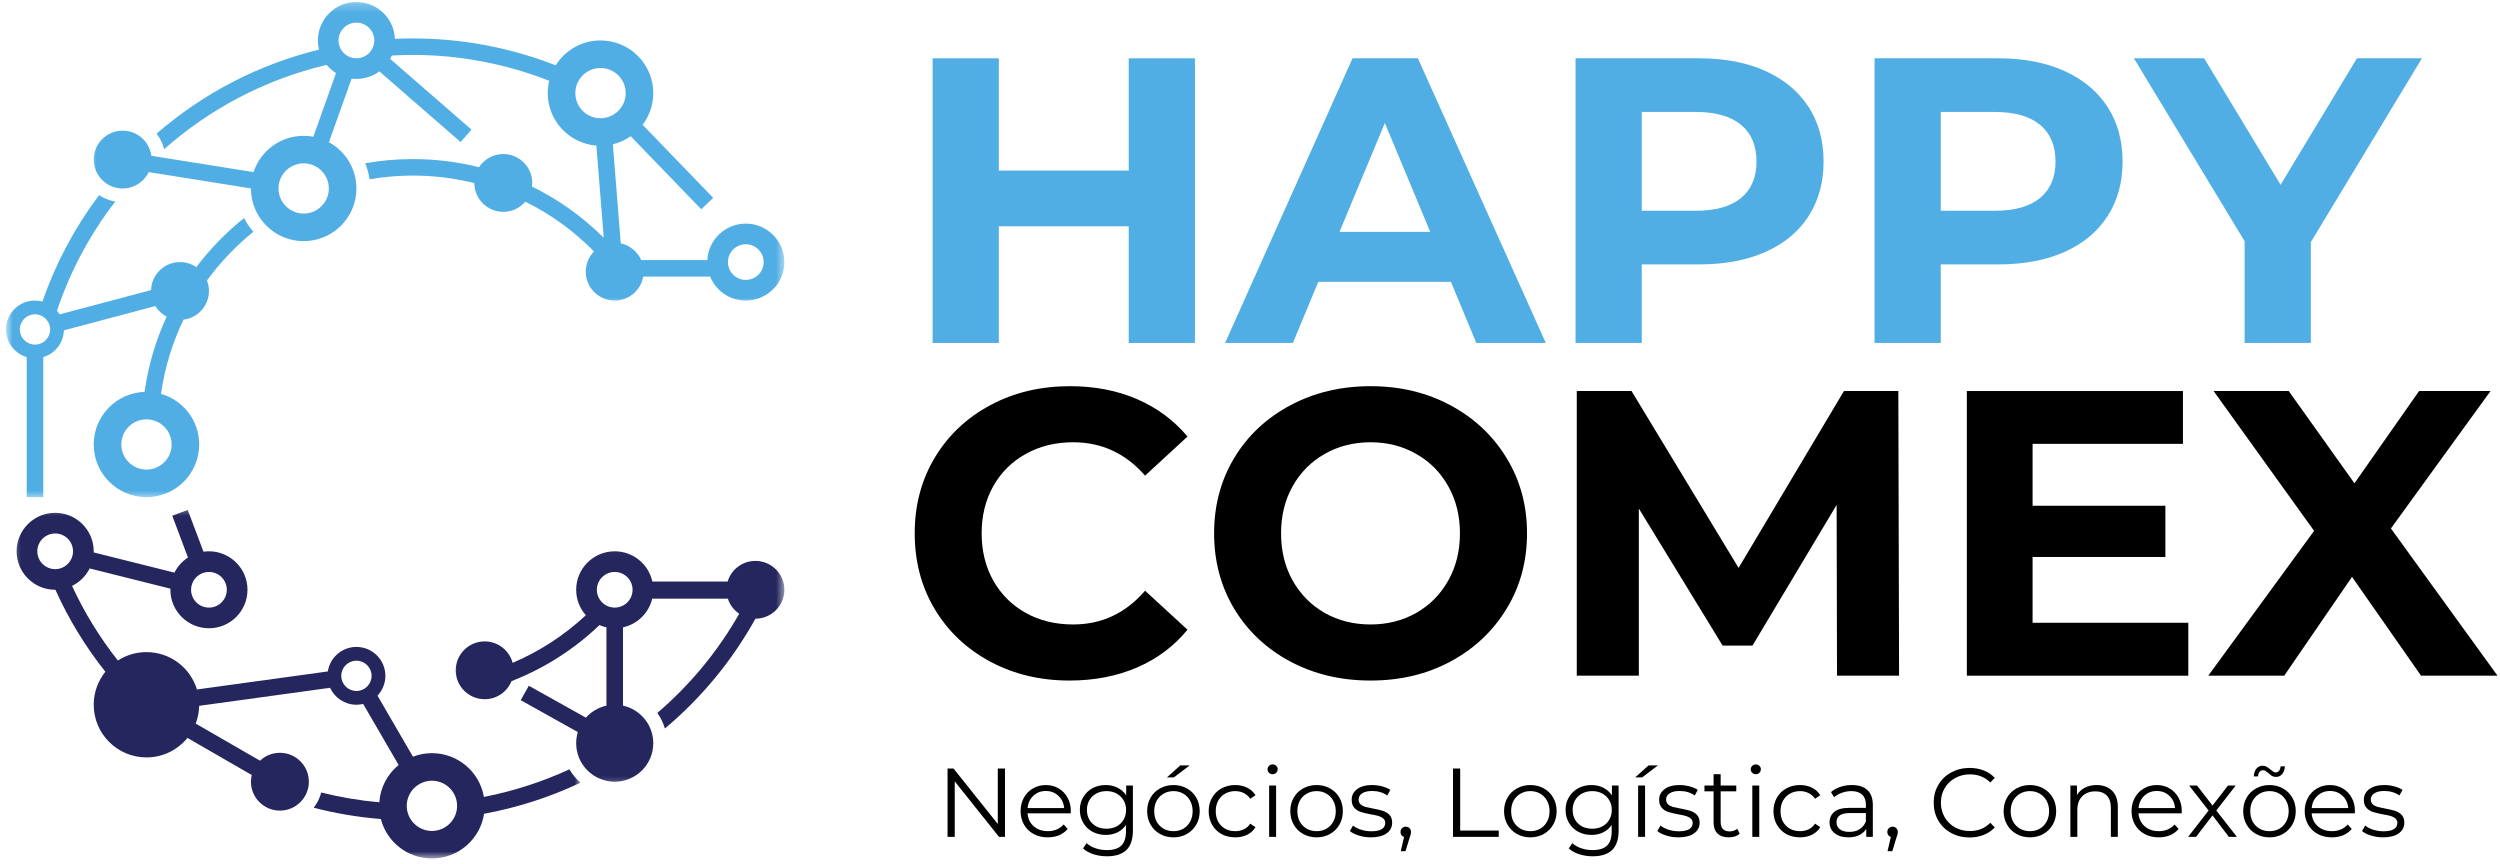
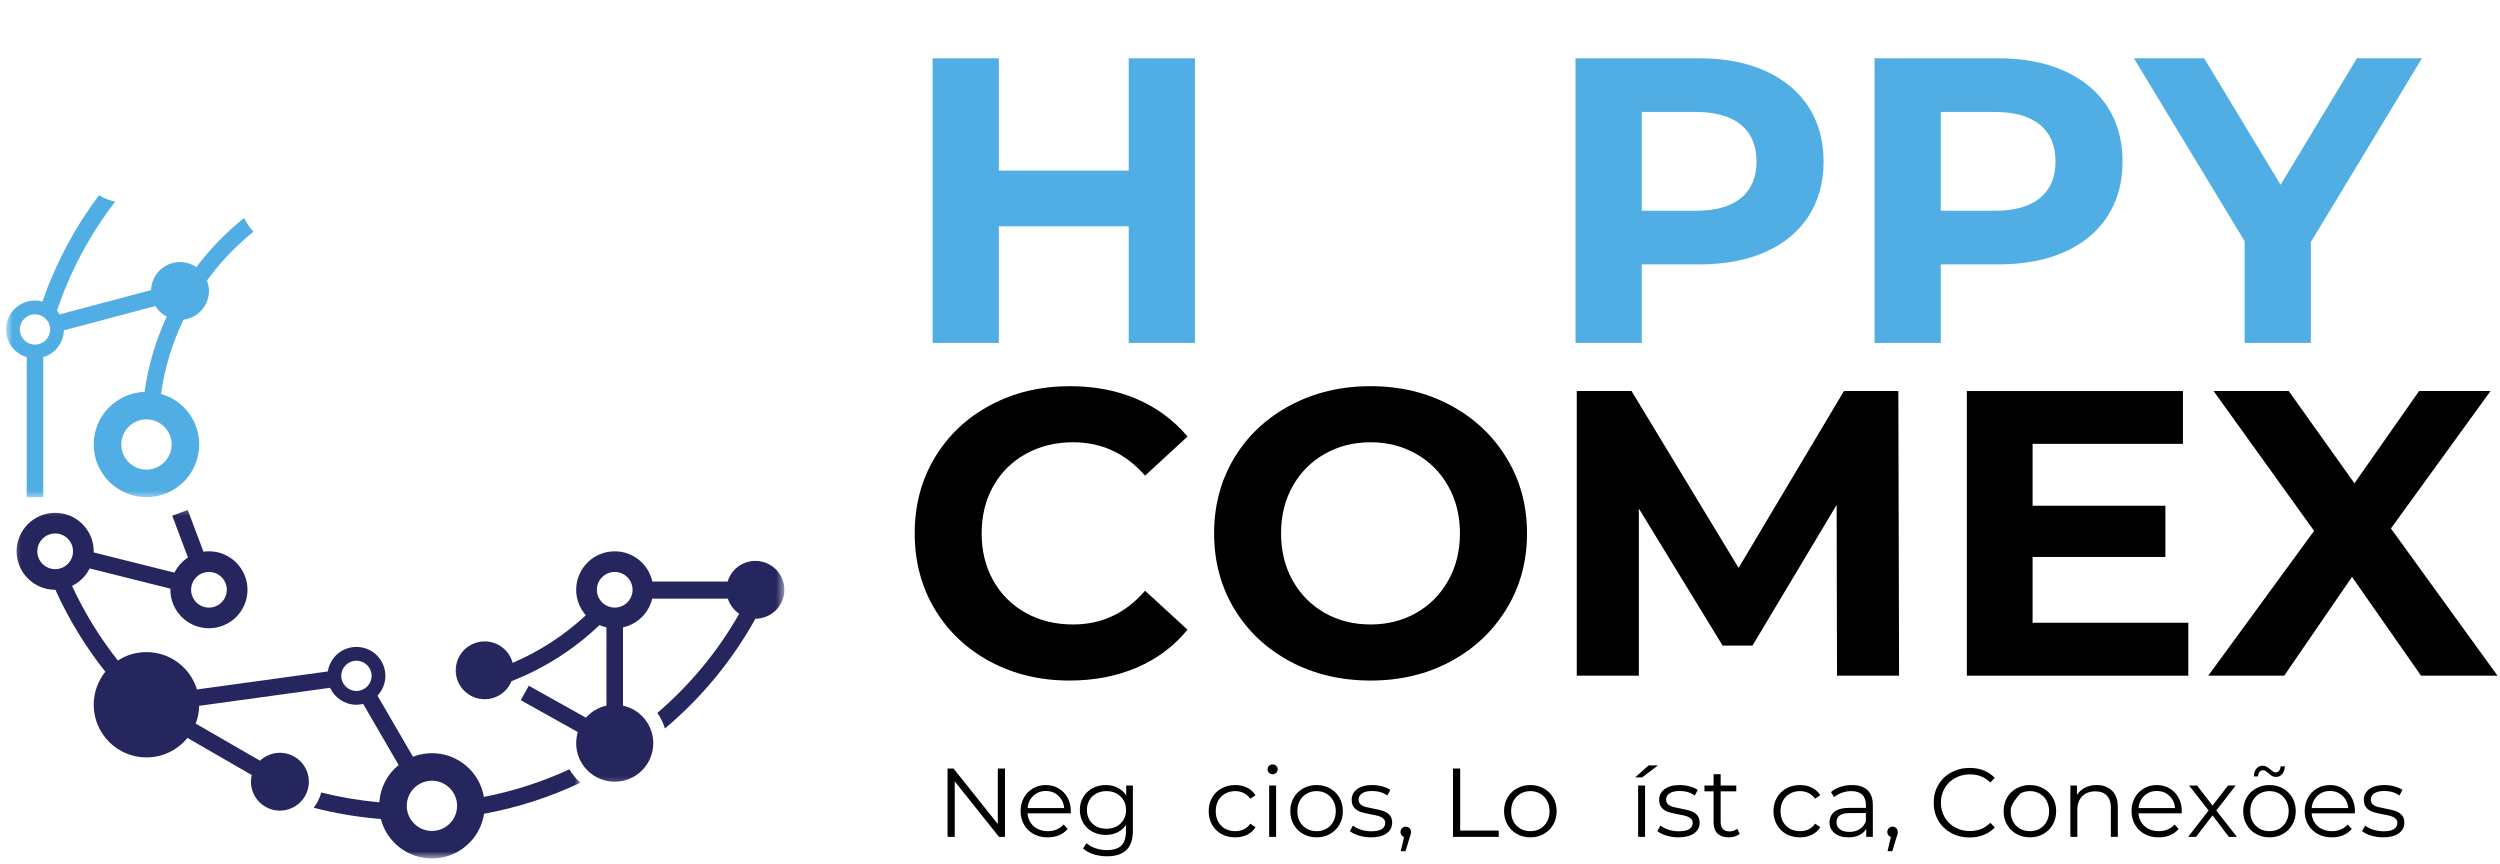
<svg xmlns="http://www.w3.org/2000/svg" width="298" height="103" viewBox="0 0 298 103" fill="none">
  <mask id="mask0_441_335" style="mask-type:luminance" maskUnits="userSpaceOnUse" x="53" y="65" width="41" height="29">
    <path d="M53.442 65.019H93.499V93.727H53.442V65.019Z" fill="white" />
  </mask>
  <g mask="url(#mask0_441_335)">
    <path d="M75.402 70.302C75.402 71.474 74.447 72.425 73.277 72.425C72.099 72.425 71.147 71.474 71.147 70.302C71.147 69.13 72.099 68.178 73.277 68.178C74.447 68.178 75.402 69.13 75.402 70.302ZM93.496 70.302C93.496 68.399 91.948 66.858 90.044 66.858C88.477 66.858 87.162 67.896 86.737 69.318H77.761C77.31 67.259 75.472 65.715 73.277 65.715C70.736 65.715 68.68 67.769 68.68 70.302C68.68 71.466 69.116 72.526 69.832 73.337C67.251 75.739 64.301 77.652 61.106 79.012C60.714 77.54 59.373 76.455 57.774 76.455C55.866 76.455 54.322 77.999 54.322 79.898C54.322 81.805 55.866 83.346 57.774 83.346C59.224 83.346 60.459 82.456 60.972 81.193C64.846 79.681 68.403 77.428 71.456 74.512C71.721 74.628 72.001 74.718 72.288 74.78V84.113C71.325 84.322 70.475 84.836 69.843 85.545L63.036 81.74L62.069 83.458L68.876 87.263C68.749 87.683 68.68 88.132 68.68 88.591C68.68 91.127 70.736 93.178 73.277 93.178C75.813 93.178 77.87 91.127 77.87 88.591C77.87 86.399 76.326 84.565 74.261 84.113V74.78C75.98 74.404 77.339 73.069 77.743 71.362H86.759C86.998 72.103 87.482 72.733 88.114 73.159C85.541 77.688 82.223 81.671 78.353 84.984C78.753 85.541 79.062 86.164 79.258 86.837C83.626 83.168 87.278 78.737 90.047 73.749C91.951 73.745 93.496 72.204 93.496 70.302Z" fill="#24265D" />
  </g>
  <mask id="mask1_441_335" style="mask-type:luminance" maskUnits="userSpaceOnUse" x="10" y="0" width="84" height="37">
-     <path d="M10.648 0.234H93.499V36.314H10.648V0.234Z" fill="white" />
-   </mask>
+     </mask>
  <g mask="url(#mask1_441_335)">
    <path d="M91.028 31.242C91.028 32.411 90.072 33.366 88.898 33.366C87.725 33.366 86.769 32.411 86.769 31.242C86.769 30.07 87.725 29.116 88.898 29.116C90.072 29.116 91.028 30.07 91.028 31.242ZM71.579 14.093C69.925 14.093 68.581 12.751 68.581 11.098C68.581 9.448 69.925 8.106 71.579 8.106C73.236 8.106 74.581 9.448 74.581 11.098C74.581 12.751 73.236 14.093 71.579 14.093ZM44.615 4.821C44.615 5.993 43.659 6.948 42.485 6.948C41.312 6.948 40.356 5.993 40.356 4.821C40.356 3.653 41.312 2.698 42.485 2.698C43.659 2.698 44.615 3.653 44.615 4.821ZM39.197 22.467C39.197 24.116 37.852 25.458 36.199 25.458C34.545 25.458 33.197 24.116 33.197 22.467C33.197 20.814 34.545 19.472 36.199 19.472C37.852 19.472 39.197 20.814 39.197 22.467ZM93.495 31.242C93.495 28.707 91.435 26.656 88.898 26.656C86.442 26.656 84.439 28.58 84.312 30.997H76.434C75.994 29.998 75.093 29.246 73.995 29.011L73.054 17.2C73.828 17.012 74.548 16.686 75.18 16.241L83.596 24.948L85.014 23.581L76.601 14.878C77.397 13.825 77.869 12.519 77.869 11.098C77.869 7.632 75.053 4.821 71.579 4.821C69.326 4.821 67.349 6.008 66.24 7.788C60.848 5.675 55.081 4.579 49.197 4.579C48.489 4.579 47.78 4.594 47.075 4.626C46.973 2.184 44.956 0.238 42.485 0.238C39.949 0.238 37.892 2.289 37.892 4.821C37.892 5.201 37.939 5.567 38.023 5.918C30.9 7.654 24.29 11.058 18.665 15.927C19.082 16.469 19.395 17.099 19.566 17.786C25.006 12.971 31.627 9.455 38.935 7.733C39.251 8.117 39.629 8.45 40.054 8.714L37.35 16.296C36.976 16.227 36.591 16.191 36.199 16.191C33.408 16.191 31.046 18.003 30.221 20.514L18.043 18.571C17.822 16.882 16.375 15.576 14.624 15.576C12.716 15.576 11.171 17.117 11.171 19.02C11.171 20.922 12.716 22.467 14.624 22.467C15.994 22.467 17.171 21.667 17.731 20.514L29.912 22.46V22.467C29.912 25.932 32.724 28.743 36.199 28.743C39.669 28.743 42.485 25.932 42.485 22.467C42.485 20.087 41.163 18.021 39.207 16.954L41.911 9.372C42.1 9.394 42.293 9.408 42.485 9.408C43.51 9.408 44.455 9.072 45.222 8.508L54.906 16.932L56.203 15.449L46.515 7.024C46.588 6.894 46.654 6.757 46.715 6.619C47.536 6.572 48.365 6.547 49.197 6.547C54.855 6.547 60.361 7.628 65.466 9.633C65.354 10.103 65.292 10.591 65.292 11.098C65.292 14.4 67.847 17.102 71.088 17.355L71.964 28.341C69.442 25.827 66.553 23.773 63.413 22.235C63.431 22.094 63.442 21.953 63.442 21.805C63.442 19.902 61.898 18.361 59.994 18.361C58.78 18.361 57.715 18.987 57.097 19.931C54.55 19.291 51.901 18.962 49.197 18.962C47.268 18.962 45.374 19.132 43.532 19.461C43.783 20.061 43.957 20.702 44.051 21.371C45.727 21.081 47.446 20.929 49.197 20.929C51.708 20.929 54.172 21.237 56.541 21.823C56.549 23.718 58.093 25.252 59.994 25.252C61.044 25.252 61.981 24.782 62.617 24.04C65.634 25.527 68.403 27.524 70.808 29.973C70.198 30.595 69.82 31.445 69.82 32.382C69.82 34.285 71.368 35.826 73.272 35.826C74.98 35.826 76.394 34.589 76.674 32.968H84.643C85.326 34.643 86.972 35.826 88.898 35.826C91.435 35.826 93.495 33.775 93.495 31.242Z" fill="#51AEE5" />
  </g>
  <mask id="mask2_441_335" style="mask-type:luminance" maskUnits="userSpaceOnUse" x="0" y="22" width="32" height="38">
    <path d="M0.702 22.422H31.115V59.463H0.702V22.422Z" fill="white" />
  </mask>
  <g mask="url(#mask2_441_335)">
    <path d="M5.978 39.271C5.978 40.266 5.168 41.076 4.169 41.076C3.173 41.076 2.362 40.266 2.362 39.271C2.362 38.276 3.173 37.466 4.169 37.466C5.168 37.466 5.978 38.276 5.978 39.271ZM17.458 49.989C19.111 49.989 20.46 51.331 20.46 52.98C20.46 54.634 19.111 55.976 17.458 55.976C15.805 55.976 14.46 54.634 14.46 52.98C14.46 51.331 15.805 49.989 17.458 49.989ZM30.199 27.63C29.766 27.135 29.396 26.581 29.098 25.988C26.961 27.692 25.046 29.66 23.403 31.841C22.847 31.461 22.178 31.24 21.455 31.24C19.584 31.24 18.065 32.727 18.007 34.579L7.108 37.473C7.014 37.317 6.909 37.169 6.792 37.035C8.384 32.297 10.746 27.909 13.737 24.027C13.036 23.904 12.381 23.637 11.811 23.257C8.893 27.135 6.625 31.41 5.059 35.943C4.775 35.87 4.477 35.824 4.169 35.824C2.264 35.824 0.716 37.368 0.716 39.271C0.716 40.83 1.756 42.147 3.184 42.57V59.26H5.157V42.57C6.549 42.157 7.57 40.888 7.617 39.376L18.515 36.482C18.843 37.017 19.308 37.451 19.867 37.741C18.574 40.541 17.672 43.554 17.233 46.712C13.864 46.831 11.171 49.591 11.171 52.98C11.171 56.45 13.988 59.26 17.458 59.26C20.932 59.26 23.745 56.45 23.745 52.98C23.745 50.116 21.822 47.699 19.191 46.95C19.631 43.821 20.554 40.848 21.877 38.102C23.585 37.893 24.908 36.446 24.908 34.684C24.908 34.246 24.82 33.827 24.671 33.44C26.249 31.269 28.109 29.316 30.199 27.63Z" fill="#51AEE5" />
  </g>
  <mask id="mask3_441_335" style="mask-type:luminance" maskUnits="userSpaceOnUse" x="1" y="60" width="69" height="43">
    <path d="M1.345 60.39H69.256V102.329H1.345V60.39Z" fill="white" />
  </mask>
  <g mask="url(#mask3_441_335)">
    <path d="M54.484 96.057C54.484 97.706 53.14 99.048 51.486 99.048C49.833 99.048 48.485 97.706 48.485 96.057C48.485 94.404 49.833 93.062 51.486 93.062C53.14 93.062 54.484 94.404 54.484 96.057ZM44.295 80.56C44.295 81.555 43.484 82.365 42.485 82.365C41.489 82.365 40.679 81.555 40.679 80.56C40.679 79.565 41.489 78.755 42.485 78.755C43.484 78.755 44.295 79.565 44.295 80.56ZM6.578 67.842C5.404 67.842 4.448 66.887 4.448 65.715C4.448 64.543 5.404 63.591 6.578 63.591C7.752 63.591 8.704 64.543 8.704 65.715C8.704 66.887 7.752 67.842 6.578 67.842ZM22.778 70.301C22.778 69.129 23.734 68.178 24.908 68.178C26.081 68.178 27.034 69.129 27.034 70.301C27.034 71.473 26.081 72.425 24.908 72.425C23.734 72.425 22.778 71.473 22.778 70.301ZM69.195 93.297C68.671 92.845 68.225 92.306 67.876 91.705C64.641 93.192 61.218 94.306 57.682 94.993C57.177 92.034 54.597 89.777 51.486 89.777C50.687 89.777 49.928 89.929 49.226 90.2L44.996 82.919C45.578 82.304 45.937 81.475 45.937 80.56C45.937 78.657 44.393 77.113 42.485 77.113C40.759 77.113 39.331 78.382 39.077 80.036L23.476 82.184C22.695 79.605 20.296 77.731 17.458 77.731C16.201 77.731 15.03 78.1 14.049 78.733C11.898 76.006 10.059 73.025 8.588 69.838C9.496 69.397 10.237 68.663 10.688 67.758L20.314 70.168C20.314 70.211 20.311 70.254 20.311 70.301C20.311 72.834 22.367 74.888 24.908 74.888C27.444 74.888 29.501 72.834 29.501 70.301C29.501 67.769 27.444 65.715 24.908 65.715C24.682 65.715 24.464 65.733 24.253 65.762L22.378 60.784L20.532 61.475L22.404 66.456C21.721 66.901 21.161 67.523 20.794 68.258L11.168 65.849C11.168 65.805 11.171 65.762 11.171 65.715C11.171 63.182 9.114 61.128 6.578 61.128C4.038 61.128 1.981 63.182 1.981 65.715C1.981 68.247 4.038 70.301 6.578 70.301C6.585 70.301 6.596 70.301 6.603 70.301C8.166 73.767 10.157 77.048 12.559 80.072C11.691 81.15 11.171 82.517 11.171 84.004C11.171 87.473 13.988 90.284 17.458 90.284C19.431 90.284 21.19 89.376 22.342 87.958L30.006 92.382C29.948 92.635 29.912 92.903 29.912 93.177C29.912 95.08 31.456 96.625 33.364 96.625C35.268 96.625 36.816 95.08 36.816 93.177C36.816 91.275 35.268 89.734 33.364 89.734C32.444 89.734 31.612 90.092 30.995 90.674L23.327 86.254C23.581 85.596 23.727 84.879 23.741 84.134L39.345 81.985C39.891 83.175 41.09 84.004 42.485 84.004C42.761 84.004 43.03 83.968 43.288 83.91L47.518 91.188C46.206 92.255 45.334 93.839 45.214 95.634C42.849 95.424 40.537 95.029 38.292 94.465C38.117 95.134 37.808 95.749 37.394 96.281C39.999 96.958 42.674 97.41 45.396 97.627C46.097 100.333 48.557 102.329 51.486 102.329C54.637 102.329 57.243 100.018 57.701 97.001C61.68 96.27 65.539 95.029 69.195 93.297Z" fill="#24265D" />
  </g>
  <path d="M142.436 6.949V40.88H134.543V26.975H119.062V40.88H111.169V6.949H119.062V20.333H134.543V6.949H142.436Z" fill="#51AEE5" />
-   <path d="M172.953 33.602H157.138L154.114 40.88H146.032L161.222 6.949H169.013L184.262 40.88H175.976L172.953 33.602ZM170.482 27.64L165.074 14.661L159.667 27.64H170.482Z" fill="#51AEE5" />
  <path d="M202.559 6.949C205.583 6.949 208.203 7.452 210.423 8.454C212.651 9.46 214.366 10.881 215.569 12.723C216.768 14.567 217.371 16.745 217.371 19.263C217.371 21.751 216.768 23.929 215.569 25.788C214.366 27.64 212.651 29.058 210.423 30.042C208.203 31.026 205.583 31.518 202.559 31.518H195.698V40.88H187.805V6.949H202.559ZM202.123 25.123C204.496 25.123 206.298 24.616 207.53 23.603C208.759 22.583 209.376 21.136 209.376 19.263C209.376 17.353 208.759 15.891 207.53 14.878C206.298 13.858 204.496 13.345 202.123 13.345H195.698V25.123H202.123Z" fill="#51AEE5" />
  <path d="M238.199 6.949C241.223 6.949 243.843 7.452 246.063 8.454C248.291 9.46 250.006 10.881 251.209 12.723C252.408 14.567 253.011 16.745 253.011 19.263C253.011 21.751 252.408 23.929 251.209 25.788C250.006 27.64 248.291 29.058 246.063 30.042C243.843 31.026 241.223 31.518 238.199 31.518H231.338V40.88H223.445V6.949H238.199ZM237.763 25.123C240.136 25.123 241.939 24.616 243.17 23.603C244.399 22.583 245.017 21.136 245.017 19.263C245.017 17.353 244.399 15.891 243.17 14.878C241.939 13.858 240.136 13.345 237.763 13.345H231.338V25.123H237.763Z" fill="#51AEE5" />
  <path d="M275.453 28.856V40.88H267.56V28.755L254.361 6.949H262.734L271.848 22.026L280.947 6.949H288.695L275.453 28.856Z" fill="#51AEE5" />
  <path d="M127.479 81.121C124.008 81.121 120.869 80.376 118.059 78.879C115.247 77.374 113.037 75.29 111.431 72.628C109.832 69.958 109.033 66.938 109.033 63.57C109.033 60.213 109.832 57.203 111.431 54.541C113.037 51.872 115.247 49.788 118.059 48.29C120.869 46.786 124.026 46.033 127.537 46.033C130.491 46.033 133.162 46.55 135.546 47.581C137.93 48.616 139.929 50.099 141.549 52.038L136.491 56.697C134.183 54.046 131.323 52.718 127.915 52.718C125.811 52.718 123.932 53.181 122.275 54.107C120.618 55.026 119.324 56.306 118.394 57.956C117.471 59.605 117.013 61.479 117.013 63.57C117.013 65.675 117.471 67.549 118.394 69.199C119.324 70.848 120.618 72.136 122.275 73.062C123.932 73.981 125.811 74.436 127.915 74.436C131.323 74.436 134.183 73.098 136.491 70.414L141.549 75.059C139.929 77.037 137.919 78.542 135.517 79.573C133.111 80.604 130.433 81.121 127.479 81.121Z" fill="black" />
  <path d="M163.371 81.121C159.832 81.121 156.641 80.365 153.792 78.85C150.95 77.327 148.726 75.232 147.12 72.57C145.521 69.908 144.722 66.909 144.722 63.57C144.722 60.242 145.521 57.247 147.12 54.585C148.726 51.922 150.95 49.835 153.792 48.319C156.641 46.797 159.832 46.033 163.371 46.033C166.907 46.033 170.087 46.797 172.907 48.319C175.734 49.835 177.958 51.922 179.579 54.585C181.207 57.247 182.021 60.242 182.021 63.57C182.021 66.909 181.207 69.908 179.579 72.57C177.958 75.232 175.734 77.327 172.907 78.85C170.087 80.365 166.907 81.121 163.371 81.121ZM163.371 74.436C165.377 74.436 167.187 73.981 168.808 73.062C170.436 72.136 171.708 70.848 172.631 69.199C173.561 67.549 174.026 65.675 174.026 63.57C174.026 61.479 173.561 59.605 172.631 57.956C171.708 56.306 170.436 55.026 168.808 54.107C167.187 53.181 165.377 52.718 163.371 52.718C161.354 52.718 159.534 53.181 157.906 54.107C156.285 55.026 155.013 56.306 154.083 57.956C153.16 59.605 152.702 61.479 152.702 63.57C152.702 65.675 153.16 67.549 154.083 69.199C155.013 70.848 156.285 72.136 157.906 73.062C159.534 73.981 161.354 74.436 163.371 74.436Z" fill="black" />
  <path d="M218.971 80.542L218.927 60.184L208.897 76.954H205.336L195.35 60.618V80.542H187.951V46.611H194.478L207.24 67.693L219.799 46.611H226.282L226.369 80.542H218.971Z" fill="black" />
  <path d="M260.846 74.233V80.542H234.449V46.611H260.206V52.906H242.284V60.285H258.113V66.391H242.284V74.233H260.846Z" fill="black" />
  <path d="M288.588 80.542L280.36 68.764L272.279 80.542H263.223L275.84 63.28L263.862 46.611H272.816L280.651 57.608L288.355 46.611H296.873L284.997 62.991L297.702 80.542H288.588Z" fill="black" />
  <path d="M119.794 91.608V99.755H119.082L113.805 93.142V99.755H112.948V91.608H113.66L118.937 98.221V91.608H119.794Z" fill="black" />
  <path d="M127.63 96.948H122.484C122.532 97.584 122.779 98.102 123.226 98.496C123.669 98.883 124.232 99.075 124.912 99.075C125.29 99.075 125.639 99.009 125.958 98.872C126.278 98.738 126.554 98.539 126.787 98.279L127.267 98.814C126.983 99.143 126.642 99.393 126.235 99.567C125.828 99.733 125.377 99.812 124.883 99.812C124.25 99.812 123.691 99.679 123.197 99.407C122.71 99.14 122.332 98.767 122.063 98.293C121.79 97.823 121.656 97.288 121.656 96.687C121.656 96.09 121.787 95.555 122.048 95.081C122.31 94.611 122.666 94.242 123.124 93.981C123.578 93.714 124.091 93.576 124.665 93.576C125.235 93.576 125.744 93.714 126.191 93.981C126.645 94.242 126.998 94.611 127.252 95.081C127.514 95.544 127.645 96.079 127.645 96.687L127.63 96.948ZM124.665 94.285C124.072 94.285 123.574 94.481 123.167 94.864C122.768 95.24 122.542 95.728 122.484 96.325H126.845C126.794 95.728 126.569 95.24 126.162 94.864C125.762 94.481 125.264 94.285 124.665 94.285Z" fill="black" />
  <path d="M135.042 93.634V99.002C135.042 100.044 134.784 100.814 134.271 101.317C133.755 101.816 132.985 102.07 131.96 102.07C131.386 102.07 130.845 101.986 130.332 101.824C129.827 101.657 129.416 101.426 129.097 101.129L129.518 100.507C129.809 100.767 130.165 100.97 130.594 101.115C131.019 101.259 131.466 101.332 131.931 101.332C132.716 101.332 133.29 101.151 133.661 100.796C134.028 100.438 134.213 99.878 134.213 99.118V98.337C133.952 98.724 133.61 99.017 133.196 99.219C132.778 99.422 132.316 99.523 131.815 99.523C131.233 99.523 130.703 99.4 130.23 99.147C129.765 98.897 129.395 98.546 129.126 98.091C128.853 97.628 128.719 97.114 128.719 96.542C128.719 95.964 128.853 95.454 129.126 95.009C129.395 94.556 129.765 94.206 130.23 93.952C130.696 93.703 131.223 93.576 131.815 93.576C132.327 93.576 132.792 93.685 133.21 93.894C133.636 94.108 133.981 94.412 134.242 94.806V93.634H135.042ZM131.888 98.785C132.331 98.785 132.734 98.695 133.094 98.51C133.45 98.319 133.726 98.054 133.923 97.714C134.126 97.367 134.228 96.977 134.228 96.542C134.228 96.108 134.126 95.725 133.923 95.385C133.726 95.048 133.45 94.784 133.094 94.589C132.745 94.397 132.342 94.3 131.888 94.3C131.441 94.3 131.037 94.397 130.681 94.589C130.332 94.773 130.056 95.038 129.853 95.385C129.656 95.725 129.562 96.108 129.562 96.542C129.562 96.977 129.656 97.367 129.853 97.714C130.056 98.054 130.332 98.319 130.681 98.51C131.037 98.695 131.441 98.785 131.888 98.785Z" fill="black" />
-   <path d="M139.881 99.813C139.289 99.813 138.751 99.679 138.267 99.408C137.791 99.14 137.417 98.767 137.148 98.293C136.876 97.823 136.741 97.288 136.741 96.687C136.741 96.091 136.876 95.555 137.148 95.081C137.417 94.611 137.791 94.242 138.267 93.982C138.751 93.714 139.289 93.576 139.881 93.576C140.47 93.576 141.004 93.714 141.48 93.982C141.952 94.242 142.327 94.611 142.599 95.081C142.868 95.555 143.006 96.091 143.006 96.687C143.006 97.288 142.868 97.823 142.599 98.293C142.327 98.767 141.952 99.14 141.48 99.408C141.004 99.679 140.47 99.813 139.881 99.813ZM139.881 99.075C140.317 99.075 140.702 98.981 141.044 98.785C141.393 98.583 141.662 98.304 141.858 97.946C142.061 97.581 142.163 97.161 142.163 96.687C142.163 96.224 142.061 95.812 141.858 95.443C141.662 95.078 141.393 94.799 141.044 94.604C140.702 94.401 140.317 94.3 139.881 94.3C139.445 94.3 139.052 94.401 138.704 94.604C138.355 94.799 138.079 95.078 137.875 95.443C137.679 95.812 137.584 96.224 137.584 96.687C137.584 97.161 137.679 97.581 137.875 97.946C138.079 98.304 138.355 98.583 138.704 98.785C139.052 98.981 139.445 99.075 139.881 99.075ZM140.695 91.232H141.814L139.925 92.665H139.096L140.695 91.232Z" fill="black" />
  <path d="M147.243 99.812C146.632 99.812 146.083 99.682 145.6 99.422C145.124 99.154 144.75 98.781 144.481 98.308C144.208 97.826 144.074 97.288 144.074 96.687C144.074 96.09 144.208 95.555 144.481 95.081C144.75 94.611 145.124 94.242 145.6 93.981C146.083 93.714 146.632 93.576 147.243 93.576C147.773 93.576 148.249 93.685 148.667 93.894C149.081 94.097 149.412 94.397 149.656 94.792L149.03 95.211C148.827 94.915 148.569 94.687 148.26 94.531C147.948 94.379 147.61 94.3 147.243 94.3C146.796 94.3 146.392 94.401 146.036 94.603C145.687 94.799 145.411 95.077 145.208 95.443C145.011 95.812 144.917 96.224 144.917 96.687C144.917 97.161 145.011 97.581 145.208 97.946C145.411 98.304 145.687 98.583 146.036 98.785C146.392 98.981 146.796 99.075 147.243 99.075C147.61 99.075 147.948 99.002 148.26 98.858C148.569 98.713 148.827 98.489 149.03 98.177L149.656 98.597C149.412 98.995 149.078 99.299 148.653 99.509C148.235 99.711 147.766 99.812 147.243 99.812Z" fill="black" />
  <path d="M151.282 93.634H152.111V99.754H151.282V93.634ZM151.704 92.288C151.529 92.288 151.384 92.23 151.268 92.115C151.151 91.999 151.093 91.861 151.093 91.695C151.093 91.543 151.151 91.406 151.268 91.29C151.384 91.174 151.529 91.116 151.704 91.116C151.867 91.116 152.009 91.174 152.125 91.29C152.242 91.398 152.3 91.529 152.3 91.68C152.3 91.854 152.242 91.999 152.125 92.115C152.009 92.23 151.867 92.288 151.704 92.288Z" fill="black" />
  <path d="M156.943 99.812C156.351 99.812 155.813 99.679 155.329 99.407C154.853 99.14 154.479 98.767 154.21 98.293C153.938 97.823 153.803 97.288 153.803 96.687C153.803 96.09 153.938 95.555 154.21 95.081C154.479 94.611 154.853 94.242 155.329 93.981C155.813 93.714 156.351 93.576 156.943 93.576C157.532 93.576 158.066 93.714 158.542 93.981C159.014 94.242 159.389 94.611 159.661 95.081C159.93 95.555 160.068 96.09 160.068 96.687C160.068 97.288 159.93 97.823 159.661 98.293C159.389 98.767 159.014 99.14 158.542 99.407C158.066 99.679 157.532 99.812 156.943 99.812ZM156.943 99.075C157.379 99.075 157.764 98.981 158.106 98.785C158.455 98.583 158.724 98.304 158.92 97.946C159.123 97.581 159.225 97.161 159.225 96.687C159.225 96.224 159.123 95.812 158.92 95.443C158.724 95.077 158.455 94.799 158.106 94.603C157.764 94.401 157.379 94.3 156.943 94.3C156.507 94.3 156.114 94.401 155.766 94.603C155.417 94.799 155.141 95.077 154.937 95.443C154.741 95.812 154.646 96.224 154.646 96.687C154.646 97.161 154.741 97.581 154.937 97.946C155.141 98.304 155.417 98.583 155.766 98.785C156.114 98.981 156.507 99.075 156.943 99.075Z" fill="black" />
  <path d="M163.403 99.812C162.908 99.812 162.429 99.74 161.963 99.595C161.506 99.451 161.153 99.273 160.902 99.06L161.28 98.409C161.531 98.612 161.851 98.778 162.24 98.901C162.636 99.028 163.043 99.089 163.461 99.089C164.02 99.089 164.438 99.002 164.711 98.829C164.98 98.655 165.118 98.409 165.118 98.091C165.118 97.87 165.038 97.696 164.885 97.57C164.74 97.436 164.551 97.335 164.318 97.266C164.093 97.201 163.799 97.136 163.432 97.078C162.926 96.984 162.519 96.886 162.211 96.788C161.909 96.694 161.651 96.528 161.44 96.296C161.226 96.065 161.12 95.743 161.12 95.327C161.12 94.817 161.331 94.397 161.76 94.068C162.196 93.743 162.796 93.576 163.562 93.576C163.959 93.576 164.355 93.63 164.754 93.735C165.15 93.844 165.474 93.981 165.728 94.155L165.365 94.82C164.86 94.466 164.26 94.285 163.562 94.285C163.028 94.285 162.625 94.383 162.356 94.575C162.083 94.759 161.949 95.001 161.949 95.298C161.949 95.54 162.025 95.732 162.182 95.877C162.334 96.014 162.523 96.115 162.748 96.181C162.97 96.239 163.286 96.307 163.693 96.383C164.177 96.47 164.565 96.564 164.856 96.658C165.154 96.756 165.412 96.915 165.627 97.136C165.837 97.36 165.946 97.667 165.946 98.062C165.946 98.604 165.717 99.031 165.263 99.349C164.816 99.66 164.195 99.812 163.403 99.812Z" fill="black" />
  <path d="M167.566 98.539C167.748 98.539 167.9 98.604 168.017 98.727C168.133 98.843 168.191 98.995 168.191 99.176C168.191 99.263 168.176 99.364 168.147 99.48C168.118 99.588 168.078 99.707 168.031 99.841L167.537 101.462H166.97L167.362 99.769C167.246 99.733 167.144 99.66 167.057 99.552C166.977 99.447 166.941 99.32 166.941 99.176C166.941 98.995 166.999 98.843 167.115 98.727C167.239 98.604 167.392 98.539 167.566 98.539Z" fill="black" />
  <path d="M173.197 91.608H174.054V99.002H178.648V99.755H173.197V91.608Z" fill="black" />
  <path d="M182.424 99.812C181.832 99.812 181.294 99.679 180.811 99.407C180.335 99.14 179.961 98.767 179.692 98.293C179.419 97.823 179.285 97.288 179.285 96.687C179.285 96.09 179.419 95.555 179.692 95.081C179.961 94.611 180.335 94.242 180.811 93.981C181.294 93.714 181.832 93.576 182.424 93.576C183.013 93.576 183.547 93.714 184.023 93.981C184.496 94.242 184.87 94.611 185.143 95.081C185.412 95.555 185.55 96.09 185.55 96.687C185.55 97.288 185.412 97.823 185.143 98.293C184.87 98.767 184.496 99.14 184.023 99.407C183.547 99.679 183.013 99.812 182.424 99.812ZM182.424 99.075C182.86 99.075 183.246 98.981 183.587 98.785C183.936 98.583 184.205 98.304 184.401 97.946C184.605 97.581 184.707 97.161 184.707 96.687C184.707 96.224 184.605 95.812 184.401 95.443C184.205 95.077 183.936 94.799 183.587 94.603C183.246 94.401 182.86 94.3 182.424 94.3C181.988 94.3 181.596 94.401 181.247 94.603C180.898 94.799 180.622 95.077 180.418 95.443C180.222 95.812 180.128 96.224 180.128 96.687C180.128 97.161 180.222 97.581 180.418 97.946C180.622 98.304 180.898 98.583 181.247 98.785C181.596 98.981 181.988 99.075 182.424 99.075Z" fill="black" />
-   <path d="M192.94 93.634V99.002C192.94 100.044 192.682 100.814 192.17 101.317C191.654 101.816 190.883 102.07 189.859 102.07C189.285 102.07 188.743 101.986 188.231 101.824C187.726 101.657 187.315 101.426 186.995 101.129L187.417 100.507C187.707 100.767 188.064 100.97 188.492 101.115C188.917 101.259 189.364 101.332 189.83 101.332C190.615 101.332 191.189 101.151 191.559 100.796C191.926 100.438 192.112 99.878 192.112 99.118V98.337C191.85 98.724 191.509 99.017 191.094 99.219C190.676 99.422 190.215 99.523 189.713 99.523C189.132 99.523 188.601 99.4 188.129 99.147C187.664 98.897 187.293 98.546 187.024 98.091C186.752 97.628 186.617 97.114 186.617 96.542C186.617 95.964 186.752 95.454 187.024 95.009C187.293 94.556 187.664 94.206 188.129 93.952C188.594 93.703 189.121 93.576 189.713 93.576C190.226 93.576 190.691 93.685 191.109 93.894C191.534 94.108 191.879 94.412 192.141 94.806V93.634H192.94ZM189.786 98.785C190.229 98.785 190.633 98.695 190.992 98.51C191.349 98.319 191.625 98.054 191.821 97.714C192.025 97.367 192.126 96.977 192.126 96.542C192.126 96.108 192.025 95.725 191.821 95.385C191.625 95.048 191.349 94.784 190.992 94.589C190.644 94.397 190.24 94.3 189.786 94.3C189.339 94.3 188.936 94.397 188.58 94.589C188.231 94.773 187.954 95.038 187.751 95.385C187.555 95.725 187.46 96.108 187.46 96.542C187.46 96.977 187.555 97.367 187.751 97.714C187.954 98.054 188.231 98.319 188.58 98.51C188.936 98.695 189.339 98.785 189.786 98.785Z" fill="black" />
  <path d="M195.264 93.634H196.092V99.755H195.264V93.634ZM196.514 91.232H197.633L195.744 92.665H194.915L196.514 91.232Z" fill="black" />
  <path d="M200.052 99.812C199.558 99.812 199.079 99.74 198.613 99.595C198.155 99.451 197.803 99.273 197.552 99.06L197.93 98.409C198.181 98.612 198.501 98.778 198.89 98.901C199.286 99.028 199.693 99.089 200.111 99.089C200.67 99.089 201.088 99.002 201.361 98.829C201.63 98.655 201.768 98.409 201.768 98.091C201.768 97.87 201.688 97.696 201.535 97.57C201.39 97.436 201.201 97.335 200.968 97.266C200.743 97.201 200.449 97.136 200.081 97.078C199.576 96.984 199.169 96.886 198.86 96.788C198.559 96.694 198.301 96.528 198.09 96.296C197.876 96.065 197.77 95.743 197.77 95.327C197.77 94.817 197.981 94.397 198.41 94.068C198.846 93.743 199.446 93.576 200.212 93.576C200.608 93.576 201.005 93.63 201.404 93.735C201.8 93.844 202.124 93.981 202.378 94.155L202.015 94.82C201.51 94.466 200.91 94.285 200.212 94.285C199.678 94.285 199.275 94.383 199.006 94.575C198.733 94.759 198.599 95.001 198.599 95.298C198.599 95.54 198.675 95.732 198.831 95.877C198.984 96.014 199.173 96.115 199.398 96.181C199.62 96.239 199.936 96.307 200.343 96.383C200.826 96.47 201.215 96.564 201.506 96.658C201.804 96.756 202.062 96.915 202.276 97.136C202.487 97.36 202.596 97.667 202.596 98.062C202.596 98.604 202.367 99.031 201.913 99.349C201.466 99.66 200.845 99.812 200.052 99.812Z" fill="black" />
  <path d="M207.37 99.378C207.214 99.523 207.021 99.635 206.788 99.711C206.556 99.776 206.312 99.812 206.062 99.812C205.487 99.812 205.044 99.66 204.724 99.349C204.412 99.042 204.259 98.604 204.259 98.032V94.328H203.169V93.634H204.259V92.288H205.102V93.634H206.963V94.328H205.102V97.989C205.102 98.347 205.189 98.622 205.364 98.814C205.546 99.009 205.814 99.103 206.163 99.103C206.327 99.103 206.487 99.081 206.643 99.031C206.807 98.973 206.952 98.893 207.079 98.785L207.37 99.378Z" fill="black" />
-   <path d="M208.876 93.634H209.705V99.754H208.876V93.634ZM209.298 92.288C209.124 92.288 208.978 92.23 208.862 92.115C208.746 91.999 208.688 91.861 208.688 91.695C208.688 91.543 208.746 91.406 208.862 91.29C208.978 91.174 209.124 91.116 209.298 91.116C209.462 91.116 209.603 91.174 209.72 91.29C209.836 91.398 209.894 91.529 209.894 91.68C209.894 91.854 209.836 91.999 209.72 92.115C209.603 92.23 209.462 92.288 209.298 92.288Z" fill="black" />
  <path d="M214.566 99.812C213.955 99.812 213.407 99.682 212.923 99.422C212.447 99.154 212.073 98.781 211.804 98.308C211.531 97.826 211.397 97.288 211.397 96.687C211.397 96.09 211.531 95.555 211.804 95.081C212.073 94.611 212.447 94.242 212.923 93.981C213.407 93.714 213.955 93.576 214.566 93.576C215.096 93.576 215.572 93.685 215.99 93.894C216.405 94.097 216.735 94.397 216.979 94.792L216.354 95.211C216.15 94.915 215.892 94.687 215.583 94.531C215.271 94.379 214.933 94.3 214.566 94.3C214.119 94.3 213.715 94.401 213.359 94.603C213.01 94.799 212.734 95.077 212.531 95.443C212.335 95.812 212.24 96.224 212.24 96.687C212.24 97.161 212.335 97.581 212.531 97.946C212.734 98.304 213.01 98.583 213.359 98.785C213.715 98.981 214.119 99.075 214.566 99.075C214.933 99.075 215.271 99.002 215.583 98.858C215.892 98.713 216.15 98.489 216.354 98.177L216.979 98.597C216.735 98.995 216.401 99.299 215.976 99.509C215.558 99.711 215.089 99.812 214.566 99.812Z" fill="black" />
  <path d="M220.757 93.576C221.56 93.576 222.174 93.779 222.603 94.184C223.028 94.582 223.242 95.175 223.242 95.964V99.755H222.457V98.8C222.261 99.118 221.981 99.371 221.614 99.552C221.254 99.726 220.829 99.812 220.335 99.812C219.645 99.812 219.1 99.65 218.693 99.32C218.286 98.995 218.082 98.564 218.082 98.033C218.082 97.512 218.271 97.092 218.649 96.774C219.027 96.456 219.63 96.296 220.466 96.296H222.414V95.92C222.414 95.392 222.261 94.991 221.963 94.719C221.672 94.441 221.24 94.3 220.669 94.3C220.281 94.3 219.906 94.368 219.55 94.502C219.19 94.629 218.882 94.802 218.62 95.023L218.256 94.415C218.565 94.148 218.94 93.938 219.376 93.793C219.812 93.648 220.27 93.576 220.757 93.576ZM220.466 99.161C220.931 99.161 221.327 99.056 221.658 98.843C221.996 98.633 222.247 98.322 222.414 97.917V96.919H220.48C219.434 96.919 218.911 97.28 218.911 98.004C218.911 98.362 219.045 98.648 219.318 98.858C219.586 99.06 219.972 99.161 220.466 99.161Z" fill="black" />
  <path d="M225.592 98.539C225.774 98.539 225.927 98.604 226.043 98.727C226.159 98.843 226.217 98.995 226.217 99.176C226.217 99.263 226.203 99.364 226.174 99.48C226.145 99.588 226.105 99.707 226.057 99.841L225.563 101.462H224.996L225.389 99.769C225.273 99.733 225.171 99.66 225.084 99.552C225.004 99.447 224.967 99.32 224.967 99.176C224.967 98.995 225.025 98.843 225.142 98.727C225.265 98.604 225.418 98.539 225.592 98.539Z" fill="black" />
  <path d="M234.769 99.827C233.962 99.827 233.232 99.65 232.574 99.292C231.924 98.937 231.415 98.445 231.048 97.816C230.677 97.179 230.496 96.467 230.496 95.674C230.496 94.893 230.677 94.191 231.048 93.562C231.415 92.925 231.927 92.43 232.589 92.072C233.247 91.717 233.977 91.536 234.784 91.536C235.394 91.536 235.954 91.637 236.47 91.84C236.982 92.043 237.418 92.339 237.778 92.723L237.24 93.272C236.601 92.629 235.79 92.303 234.813 92.303C234.162 92.303 233.57 92.455 233.039 92.752C232.516 93.041 232.102 93.442 231.804 93.953C231.502 94.466 231.353 95.038 231.353 95.674C231.353 96.311 231.502 96.89 231.804 97.411C232.102 97.924 232.516 98.329 233.039 98.626C233.57 98.915 234.162 99.06 234.813 99.06C235.79 99.06 236.601 98.735 237.24 98.076L237.778 98.626C237.418 99.013 236.979 99.313 236.455 99.523C235.939 99.726 235.38 99.827 234.769 99.827Z" fill="black" />
-   <path d="M241.971 99.812C241.378 99.812 240.841 99.679 240.357 99.407C239.881 99.14 239.507 98.767 239.238 98.293C238.966 97.823 238.831 97.288 238.831 96.687C238.831 96.09 238.966 95.555 239.238 95.081C239.507 94.611 239.881 94.242 240.357 93.981C240.841 93.714 241.378 93.576 241.971 93.576C242.56 93.576 243.094 93.714 243.57 93.981C244.042 94.242 244.416 94.611 244.689 95.081C244.958 95.555 245.096 96.09 245.096 96.687C245.096 97.288 244.958 97.823 244.689 98.293C244.416 98.767 244.042 99.14 243.57 99.407C243.094 99.679 242.56 99.812 241.971 99.812ZM241.971 99.075C242.407 99.075 242.792 98.981 243.134 98.785C243.483 98.583 243.751 98.304 243.948 97.946C244.151 97.581 244.253 97.161 244.253 96.687C244.253 96.224 244.151 95.812 243.948 95.443C243.751 95.077 243.483 94.799 243.134 94.603C242.792 94.401 242.407 94.3 241.971 94.3C241.535 94.3 241.142 94.401 240.793 94.603C240.445 94.799 240.168 95.077 239.965 95.443C239.769 95.812 239.674 96.224 239.674 96.687C239.674 97.161 239.769 97.581 239.965 97.946C240.168 98.304 240.445 98.583 240.793 98.785C241.142 98.981 241.535 99.075 241.971 99.075Z" fill="black" />
+   <path d="M241.971 99.812C241.378 99.812 240.841 99.679 240.357 99.407C239.881 99.14 239.507 98.767 239.238 98.293C238.966 97.823 238.831 97.288 238.831 96.687C238.831 96.09 238.966 95.555 239.238 95.081C239.507 94.611 239.881 94.242 240.357 93.981C240.841 93.714 241.378 93.576 241.971 93.576C242.56 93.576 243.094 93.714 243.57 93.981C244.042 94.242 244.416 94.611 244.689 95.081C244.958 95.555 245.096 96.09 245.096 96.687C245.096 97.288 244.958 97.823 244.689 98.293C244.416 98.767 244.042 99.14 243.57 99.407C243.094 99.679 242.56 99.812 241.971 99.812ZM241.971 99.075C242.407 99.075 242.792 98.981 243.134 98.785C243.483 98.583 243.751 98.304 243.948 97.946C244.151 97.581 244.253 97.161 244.253 96.687C244.253 96.224 244.151 95.812 243.948 95.443C243.751 95.077 243.483 94.799 243.134 94.603C242.792 94.401 242.407 94.3 241.971 94.3C241.535 94.3 241.142 94.401 240.793 94.603C239.769 95.812 239.674 96.224 239.674 96.687C239.674 97.161 239.769 97.581 239.965 97.946C240.168 98.304 240.445 98.583 240.793 98.785C241.142 98.981 241.535 99.075 241.971 99.075Z" fill="black" />
  <path d="M249.914 93.576C250.688 93.576 251.302 93.804 251.76 94.256C252.215 94.701 252.444 95.349 252.444 96.195V99.755H251.615V96.282C251.615 95.645 251.455 95.164 251.135 94.835C250.815 94.499 250.358 94.329 249.769 94.329C249.108 94.329 248.584 94.528 248.199 94.922C247.81 95.309 247.618 95.848 247.618 96.542V99.755H246.789V93.634H247.574V94.763C247.807 94.386 248.119 94.097 248.519 93.894C248.926 93.685 249.391 93.576 249.914 93.576Z" fill="black" />
  <path d="M260.055 96.948H254.909C254.956 97.584 255.203 98.102 255.65 98.496C256.094 98.883 256.657 99.075 257.337 99.075C257.715 99.075 258.063 99.009 258.383 98.872C258.703 98.738 258.979 98.539 259.212 98.279L259.691 98.814C259.408 99.143 259.066 99.393 258.659 99.567C258.252 99.733 257.802 99.812 257.308 99.812C256.675 99.812 256.116 99.679 255.621 99.407C255.134 99.14 254.756 98.767 254.488 98.293C254.215 97.823 254.081 97.288 254.081 96.687C254.081 96.09 254.211 95.555 254.473 95.081C254.735 94.611 255.091 94.242 255.549 93.981C256.003 93.714 256.515 93.576 257.089 93.576C257.66 93.576 258.169 93.714 258.616 93.981C259.07 94.242 259.422 94.611 259.677 95.081C259.939 95.544 260.069 96.079 260.069 96.687L260.055 96.948ZM257.089 94.285C256.497 94.285 255.999 94.481 255.592 94.864C255.193 95.24 254.967 95.728 254.909 96.325H259.27C259.219 95.728 258.994 95.24 258.587 94.864C258.187 94.481 257.689 94.285 257.089 94.285Z" fill="black" />
  <path d="M265.679 99.754L263.731 97.193L261.769 99.754H260.824L263.266 96.615L260.94 93.634H261.885L263.731 96.021L265.577 93.634H266.493L264.182 96.615L266.638 99.754H265.679Z" fill="black" />
  <path d="M270.528 99.813C269.936 99.813 269.398 99.679 268.915 99.408C268.439 99.141 268.065 98.768 267.796 98.294C267.523 97.824 267.389 97.288 267.389 96.688C267.389 96.091 267.523 95.556 267.796 95.082C268.065 94.612 268.439 94.243 268.915 93.982C269.398 93.715 269.936 93.577 270.528 93.577C271.117 93.577 271.651 93.715 272.127 93.982C272.6 94.243 272.974 94.612 273.247 95.082C273.516 95.556 273.654 96.091 273.654 96.688C273.654 97.288 273.516 97.824 273.247 98.294C272.974 98.768 272.6 99.141 272.127 99.408C271.651 99.679 271.117 99.813 270.528 99.813ZM270.528 99.075C270.964 99.075 271.35 98.981 271.691 98.786C272.04 98.583 272.309 98.305 272.505 97.947C272.709 97.581 272.811 97.162 272.811 96.688C272.811 96.225 272.709 95.812 272.505 95.444C272.309 95.078 272.04 94.8 271.691 94.604C271.35 94.402 270.964 94.3 270.528 94.3C270.092 94.3 269.7 94.402 269.351 94.604C269.002 94.8 268.726 95.078 268.522 95.444C268.326 95.812 268.232 96.225 268.232 96.688C268.232 97.162 268.326 97.581 268.522 97.947C268.726 98.305 269.002 98.583 269.351 98.786C269.7 98.981 270.092 99.075 270.528 99.075ZM271.299 92.608C271.124 92.608 270.964 92.571 270.819 92.492C270.681 92.405 270.532 92.286 270.369 92.13C270.223 92.014 270.107 91.935 270.02 91.884C269.94 91.837 269.86 91.812 269.773 91.812C269.587 91.812 269.442 91.88 269.336 92.014C269.227 92.141 269.169 92.318 269.162 92.55H268.653C268.671 92.166 268.773 91.855 268.959 91.624C269.151 91.392 269.402 91.276 269.714 91.276C269.889 91.276 270.041 91.316 270.18 91.392C270.314 91.472 270.474 91.588 270.659 91.739C270.783 91.848 270.892 91.927 270.979 91.985C271.066 92.043 271.153 92.072 271.241 92.072C271.415 92.072 271.553 92.011 271.662 91.884C271.768 91.75 271.829 91.573 271.851 91.349H272.36C272.338 91.725 272.233 92.029 272.04 92.26C271.855 92.492 271.608 92.608 271.299 92.608Z" fill="black" />
  <path d="M280.694 96.948H275.549C275.596 97.584 275.843 98.102 276.29 98.496C276.733 98.883 277.297 99.075 277.976 99.075C278.354 99.075 278.703 99.009 279.023 98.872C279.343 98.738 279.619 98.539 279.851 98.279L280.331 98.814C280.048 99.143 279.706 99.393 279.299 99.567C278.892 99.733 278.441 99.812 277.947 99.812C277.315 99.812 276.755 99.679 276.261 99.407C275.774 99.14 275.396 98.767 275.127 98.293C274.855 97.823 274.72 97.288 274.72 96.687C274.72 96.09 274.851 95.555 275.113 95.081C275.374 94.611 275.73 94.242 276.188 93.981C276.643 93.714 277.155 93.576 277.729 93.576C278.3 93.576 278.808 93.714 279.255 93.981C279.71 94.242 280.062 94.611 280.317 95.081C280.578 95.544 280.709 96.079 280.709 96.687L280.694 96.948ZM277.729 94.285C277.137 94.285 276.639 94.481 276.232 94.864C275.832 95.24 275.607 95.728 275.549 96.325H279.91C279.859 95.728 279.633 95.24 279.226 94.864C278.827 94.481 278.329 94.285 277.729 94.285Z" fill="black" />
  <path d="M284.052 99.812C283.558 99.812 283.078 99.74 282.613 99.595C282.155 99.451 281.803 99.273 281.552 99.06L281.93 98.409C282.18 98.612 282.5 98.778 282.889 98.901C283.285 99.028 283.692 99.089 284.11 99.089C284.67 99.089 285.088 99.002 285.36 98.829C285.629 98.655 285.767 98.409 285.767 98.091C285.767 97.87 285.687 97.696 285.535 97.57C285.389 97.436 285.2 97.335 284.968 97.266C284.742 97.201 284.448 97.136 284.081 97.078C283.576 96.984 283.169 96.886 282.86 96.788C282.558 96.694 282.3 96.528 282.09 96.296C281.875 96.065 281.77 95.743 281.77 95.327C281.77 94.817 281.981 94.397 282.409 94.068C282.845 93.743 283.445 93.576 284.212 93.576C284.608 93.576 285.004 93.63 285.404 93.735C285.8 93.844 286.123 93.981 286.378 94.155L286.014 94.82C285.509 94.466 284.91 94.285 284.212 94.285C283.678 94.285 283.274 94.383 283.005 94.575C282.733 94.759 282.598 95.001 282.598 95.298C282.598 95.54 282.675 95.732 282.831 95.877C282.984 96.014 283.173 96.115 283.398 96.181C283.619 96.239 283.936 96.307 284.343 96.383C284.826 96.47 285.215 96.564 285.506 96.658C285.804 96.756 286.062 96.915 286.276 97.136C286.487 97.36 286.596 97.667 286.596 98.062C286.596 98.604 286.367 99.031 285.913 99.349C285.466 99.66 284.844 99.812 284.052 99.812Z" fill="black" />
</svg>